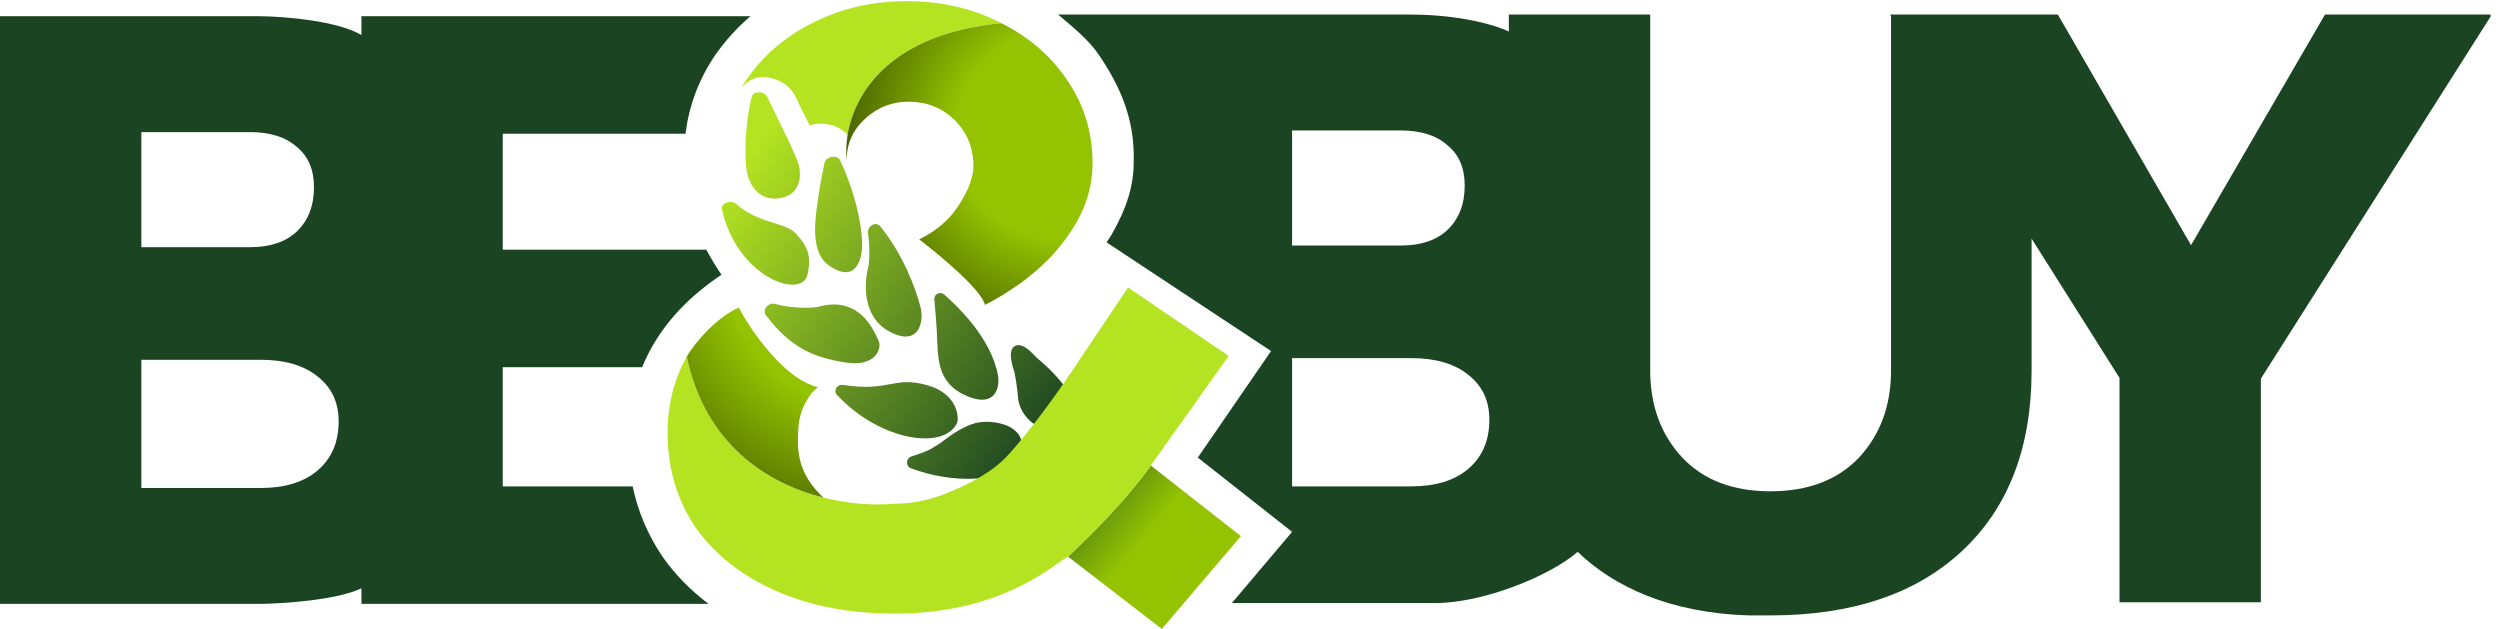
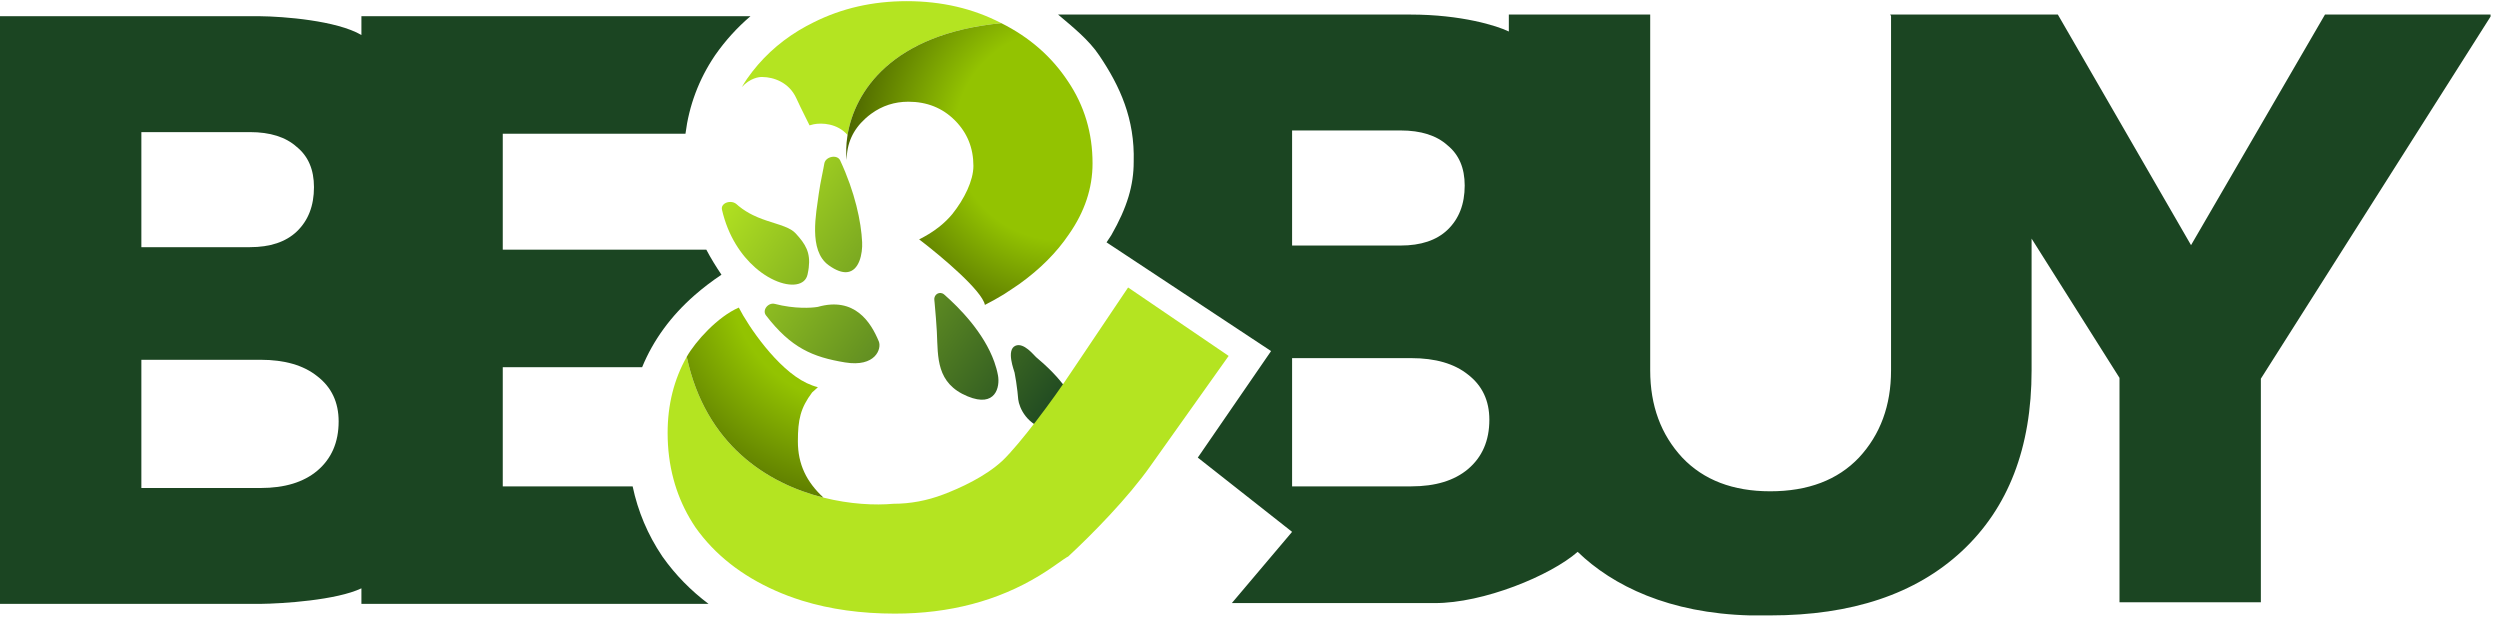
<svg xmlns="http://www.w3.org/2000/svg" width="159" height="40" viewBox="0 0 159 40" fill="none">
  <g id="Full logo" clip-path="url(#clip0_56082_2246)">
    <g id="BEBUY">
      <path fill-rule="evenodd" clip-rule="evenodd" d="M0 38.408H16.519C18.015 38.391 21.403 38.169 22.986 37.418V38.408L45.065 38.408C43.94 37.563 42.962 36.57 42.149 35.423L42.132 35.398L42.114 35.372C41.193 34.004 40.57 32.517 40.236 30.933L31.976 30.933V23.353L40.84 23.353C41.546 21.634 42.666 20.098 44.182 18.772C44.701 18.317 45.269 17.884 45.885 17.471C45.527 16.943 45.204 16.412 44.921 15.877L31.976 15.877V8.506L43.596 8.506C43.821 6.723 44.44 5.056 45.461 3.542L45.472 3.525L45.484 3.508C46.133 2.578 46.884 1.752 47.73 1.031L22.986 1.031V2.226C21.408 1.304 18.017 1.045 16.519 1.031H0V38.408ZM8.991 31.037H16.571C18.105 31.037 19.307 30.671 20.178 29.939C21.084 29.173 21.538 28.127 21.538 26.803C21.538 25.583 21.084 24.625 20.178 23.928C19.307 23.231 18.105 22.882 16.571 22.882H8.991V31.037ZM8.991 8.402V15.72H15.892C17.181 15.72 18.174 15.389 18.872 14.727C19.603 14.03 19.969 13.089 19.969 11.904C19.969 10.789 19.603 9.935 18.872 9.343C18.174 8.715 17.181 8.402 15.892 8.402H8.991Z" fill="#1B4522" />
      <path fill-rule="evenodd" clip-rule="evenodd" d="M80.84 22.328L76.18 29.103L82.177 33.826L78.345 38.356H91.24L91.243 38.356C94.342 38.366 98.615 36.609 100.34 35.097C102.576 37.262 106.163 39.005 111.293 39.14H112.585C117.778 39.14 121.838 37.781 124.766 35.062C127.728 32.309 129.209 28.476 129.209 23.562V15.175L134.8 24.032V38.303H143.791V24.084L158.481 0.926H147.869L139.35 15.592L130.879 0.926H120.215L120.27 1.013V23.562C120.27 25.792 119.59 27.639 118.231 29.103C116.872 30.532 114.99 31.246 112.585 31.246C110.216 31.246 108.351 30.532 106.992 29.103C105.633 27.639 104.953 25.792 104.953 23.562V0.926H95.962V2.004C95.231 1.645 92.958 0.926 89.705 0.926L73.186 0.926H67.295C68.204 1.7 69.254 2.529 69.924 3.542C71.233 5.488 72.182 7.56 72.103 10.295C72.103 11.78 71.696 13.178 70.683 14.951L70.377 15.414L80.84 22.328ZM82.177 30.933H89.757C91.291 30.933 92.493 30.567 93.364 29.835C94.27 29.068 94.723 28.023 94.723 26.698C94.723 25.478 94.27 24.52 93.364 23.823C92.493 23.126 91.291 22.777 89.757 22.777H82.177V30.933ZM82.177 8.297V15.616H89.078C90.367 15.616 91.36 15.285 92.057 14.623C92.789 13.925 93.155 12.985 93.155 11.8C93.155 10.684 92.789 9.831 92.057 9.238C91.36 8.611 90.367 8.297 89.078 8.297H82.177Z" fill="#1B4522" />
    </g>
    <g id="ear">
      <path d="M52.013 19.518C54.348 18.856 55.384 20.481 55.893 21.716C56.079 22.167 55.693 23.371 53.739 23.049C51.678 22.709 50.31 22.126 48.717 20.059C48.453 19.717 48.865 19.219 49.28 19.328C49.903 19.49 50.494 19.558 50.987 19.572C51.421 19.585 51.779 19.558 52.013 19.518Z" fill="url(#paint0_linear_56082_2246)" />
-       <path d="M49.569 12.609C51.011 12.394 51.026 10.984 50.706 10.202C50.095 8.712 49.315 7.303 48.803 6.172C48.623 5.777 47.903 5.759 47.803 6.177C47.335 8.148 47.368 10.018 47.487 10.842C47.491 10.865 47.494 10.89 47.499 10.915C47.502 10.935 47.506 10.955 47.51 10.976C47.652 11.677 48.217 12.81 49.569 12.609Z" fill="url(#paint1_linear_56082_2246)" />
      <path d="M51.358 17.466C51.36 17.459 51.361 17.451 51.363 17.444C51.363 17.442 51.364 17.439 51.364 17.437C51.396 17.291 51.42 17.154 51.436 17.025C51.554 16.061 51.238 15.527 50.6 14.84C50.531 14.766 50.451 14.7 50.361 14.641C50.222 14.55 50.061 14.474 49.882 14.405C49.695 14.332 49.489 14.266 49.271 14.197C48.933 14.09 48.565 13.976 48.191 13.819C48.09 13.776 47.988 13.73 47.887 13.681C47.583 13.532 47.279 13.348 46.989 13.111C46.983 13.105 46.977 13.101 46.971 13.096C46.929 13.06 46.887 13.024 46.845 12.987C46.633 12.796 46.284 12.808 46.077 12.952C46.022 12.991 45.976 13.039 45.946 13.095C45.91 13.164 45.897 13.246 45.918 13.338C46.302 15.01 47.138 16.238 48.044 17.029C48.172 17.141 48.303 17.244 48.433 17.339C49.519 18.127 50.625 18.303 51.117 17.878C51.236 17.776 51.319 17.638 51.358 17.466Z" fill="url(#paint2_linear_56082_2246)" />
-       <path d="M56.659 21.137C58.18 21.901 58.618 20.874 58.613 20.059C58.612 19.895 58.593 19.741 58.562 19.61C58.243 18.289 57.385 16.111 55.978 14.39C55.698 14.048 55.143 14.392 55.204 14.828C55.215 14.911 55.226 14.993 55.235 15.075C55.283 15.509 55.295 15.917 55.288 16.253C55.288 16.26 55.287 16.267 55.287 16.274C55.287 16.278 55.287 16.281 55.287 16.285C55.281 16.509 55.267 16.701 55.25 16.845C55.188 17.076 55.127 17.378 55.094 17.717C54.984 18.849 55.18 20.395 56.659 21.137Z" fill="url(#paint3_linear_56082_2246)" />
      <path d="M61.542 25.208C63.324 25.944 63.607 24.608 63.472 23.877C63.419 23.587 63.34 23.301 63.24 23.021C62.572 21.141 60.986 19.55 60.052 18.733C59.78 18.495 59.389 18.709 59.423 19.067C59.427 19.106 59.431 19.146 59.434 19.186C59.434 19.188 59.435 19.19 59.435 19.192C59.437 19.208 59.438 19.225 59.44 19.242C59.445 19.302 59.451 19.363 59.456 19.426C59.504 19.947 59.553 20.545 59.581 21.058C59.582 21.087 59.584 21.116 59.585 21.145C59.586 21.148 59.586 21.151 59.586 21.154C59.586 21.157 59.586 21.16 59.586 21.163C59.662 22.725 59.532 24.379 61.542 25.208Z" fill="url(#paint4_linear_56082_2246)" />
      <path d="M52.695 16.863C53.179 17.213 53.562 17.336 53.862 17.309L53.863 17.309C53.864 17.309 53.865 17.309 53.866 17.309C54.652 17.234 54.866 16.129 54.832 15.407C54.773 14.107 54.38 12.232 53.434 10.202C53.246 9.799 52.509 9.955 52.429 10.389C52.41 10.495 52.39 10.601 52.37 10.707C52.348 10.816 52.326 10.926 52.305 11.035C52.301 11.054 52.297 11.073 52.293 11.092L52.293 11.093C52.206 11.527 52.122 11.948 52.073 12.325C51.917 13.541 51.398 15.922 52.695 16.863Z" fill="url(#paint5_linear_56082_2246)" />
-       <path d="M58.999 24.508C60.965 25.068 60.992 26.631 60.868 26.899C60.058 28.644 55.999 28.073 53.24 25.126C52.975 24.843 53.235 24.421 53.615 24.48C56.622 24.945 56.797 23.881 58.999 24.508Z" fill="url(#paint6_linear_56082_2246)" />
-       <path d="M64.788 29.258C65.152 28.715 65.335 27.266 63.47 26.899C62.925 26.793 62.457 26.809 62.044 26.903C61.255 27.12 60.524 27.643 60.183 27.898C60.039 28.005 59.9 28.109 59.761 28.205C59.639 28.288 59.519 28.365 59.397 28.432C59.032 28.714 58.047 28.997 57.951 29.034C57.595 29.171 57.596 29.672 57.962 29.791C60.612 30.793 63.609 30.599 64.528 29.604C64.625 29.499 64.712 29.384 64.788 29.258Z" fill="url(#paint7_linear_56082_2246)" />
      <path d="M68.41 26.323C68.415 26.809 68.089 27.638 66.717 27.358C65.306 27.071 64.823 25.934 64.759 25.401C64.736 25.107 64.694 24.718 64.628 24.288L64.627 24.28C64.599 24.094 64.566 23.9 64.528 23.703C64.505 23.578 63.969 22.249 64.586 21.988C65.121 21.762 65.771 22.611 65.888 22.708C66.069 22.86 66.239 23.008 66.397 23.152C68.038 24.651 68.456 25.752 68.414 26.24C68.411 26.268 68.41 26.295 68.41 26.323Z" fill="url(#paint8_linear_56082_2246)" />
    </g>
    <g id="&amp;">
-       <path d="M78.921 34.098L73.189 29.606C71.749 31.66 69.442 33.999 67.927 35.403C70.257 37.198 73.892 40 73.892 40L78.921 34.098Z" fill="url(#paint9_linear_56082_2246)" />
      <path fill-rule="evenodd" clip-rule="evenodd" d="M47.181 5.539C47.693 4.971 48.282 4.876 48.512 4.899C49.165 4.904 50.177 5.215 50.646 6.248C50.808 6.607 51 6.993 51.222 7.439C51.295 7.586 51.371 7.74 51.451 7.901L51.486 7.973C51.579 7.943 51.668 7.92 51.75 7.904C52.274 7.801 53.253 7.845 53.905 8.585C53.901 8.607 53.898 8.63 53.894 8.653C54.315 5.93 56.61 2.166 63.682 1.472C61.891 0.54 59.885 0.074 57.664 0.074C55.514 0.074 53.544 0.522 51.753 1.418C51.424 1.579 51.107 1.752 50.801 1.937C49.479 2.74 48.381 3.766 47.508 5.018C47.392 5.189 47.283 5.363 47.181 5.539Z" fill="url(#paint10_linear_56082_2246)" />
      <path d="M73.189 29.606L78.142 22.637L71.747 18.284L68.183 23.587C66.929 25.485 64.885 28.21 63.774 29.285C62.664 30.324 61.031 31.055 59.992 31.449C58.953 31.843 57.896 32.04 56.822 32.04C55.649 32.146 54.054 32.072 52.371 31.648C48.819 30.753 44.874 28.301 43.677 22.69C42.867 24.125 42.461 25.737 42.461 27.527C42.461 28.565 42.586 29.55 42.837 30.482C42.892 30.69 42.954 30.895 43.022 31.097C43.313 31.961 43.717 32.777 44.234 33.545C45.453 35.265 47.154 36.608 49.339 37.575C49.843 37.798 50.364 37.995 50.903 38.166L50.959 38.184L50.993 38.195L51.042 38.21C52.809 38.754 54.767 39.026 56.916 39.026C60.391 39.026 63.454 38.22 66.105 36.608C66.386 36.437 66.666 36.256 66.944 36.064L66.974 36.044L67.009 36.019L67.036 36.001L67.039 35.998L67.09 35.962C67.113 35.946 67.136 35.93 67.159 35.914L67.205 35.881L67.214 35.875C67.918 35.371 67.927 35.403 67.927 35.403C69.442 33.999 71.749 31.66 73.189 29.606Z" fill="#B4E421" />
      <path fill-rule="evenodd" clip-rule="evenodd" d="M67.927 5.179C66.888 3.603 65.474 2.367 63.682 1.472C56.669 2.16 54.353 5.867 53.905 8.585C53.901 8.607 53.898 8.63 53.894 8.653C53.807 9.218 53.8 9.738 53.849 10.177C53.849 9.138 54.243 8.26 55.031 7.544C55.153 7.432 55.279 7.329 55.408 7.235L55.41 7.234C56.108 6.724 56.895 6.469 57.771 6.469C58.953 6.469 59.939 6.863 60.727 7.651C61.515 8.439 61.909 9.406 61.909 10.553C61.909 11.482 61.334 12.656 60.566 13.616C60.332 13.899 60.063 14.162 59.76 14.405L59.73 14.429C59.526 14.59 59.307 14.742 59.073 14.885C58.879 15.004 58.673 15.117 58.457 15.225C58.488 15.243 58.516 15.265 58.542 15.289C59.888 16.322 62.464 18.487 62.64 19.392C63.058 19.178 63.474 18.947 63.843 18.721C64.077 18.576 64.826 18.066 64.826 18.066C66.147 17.118 67.199 16.064 67.981 14.905C68.984 13.473 69.486 11.968 69.486 10.392C69.486 8.457 68.966 6.72 67.927 5.179Z" fill="url(#paint11_radial_56082_2246)" />
      <path d="M50.745 28.071C50.745 26.674 50.913 25.95 51.651 24.959L52.019 24.626C51.776 24.564 51.538 24.475 51.304 24.364C49.429 23.473 47.576 20.723 46.988 19.562C45.647 20.141 44.23 21.712 43.677 22.69C44.874 28.301 48.819 30.753 52.371 31.648C51.296 30.645 50.745 29.539 50.745 28.071Z" fill="url(#paint12_radial_56082_2246)" />
    </g>
  </g>
  <defs>
    <linearGradient id="paint0_linear_56082_2246" x1="67.518" y1="26.765" x2="46.501" y2="11.434" gradientUnits="userSpaceOnUse">
      <stop stop-color="#1B4522" />
      <stop offset="1" stop-color="#B4E421" />
    </linearGradient>
    <linearGradient id="paint1_linear_56082_2246" x1="67.518" y1="26.765" x2="46.501" y2="11.434" gradientUnits="userSpaceOnUse">
      <stop stop-color="#1B4522" />
      <stop offset="1" stop-color="#B4E421" />
    </linearGradient>
    <linearGradient id="paint2_linear_56082_2246" x1="67.518" y1="26.765" x2="46.501" y2="11.434" gradientUnits="userSpaceOnUse">
      <stop stop-color="#1B4522" />
      <stop offset="1" stop-color="#B4E421" />
    </linearGradient>
    <linearGradient id="paint3_linear_56082_2246" x1="67.518" y1="26.765" x2="46.501" y2="11.434" gradientUnits="userSpaceOnUse">
      <stop stop-color="#1B4522" />
      <stop offset="1" stop-color="#B4E421" />
    </linearGradient>
    <linearGradient id="paint4_linear_56082_2246" x1="67.518" y1="26.765" x2="46.501" y2="11.434" gradientUnits="userSpaceOnUse">
      <stop stop-color="#1B4522" />
      <stop offset="1" stop-color="#B4E421" />
    </linearGradient>
    <linearGradient id="paint5_linear_56082_2246" x1="67.518" y1="26.765" x2="46.501" y2="11.434" gradientUnits="userSpaceOnUse">
      <stop stop-color="#1B4522" />
      <stop offset="1" stop-color="#B4E421" />
    </linearGradient>
    <linearGradient id="paint6_linear_56082_2246" x1="67.518" y1="26.765" x2="46.501" y2="11.434" gradientUnits="userSpaceOnUse">
      <stop stop-color="#1B4522" />
      <stop offset="1" stop-color="#B4E421" />
    </linearGradient>
    <linearGradient id="paint7_linear_56082_2246" x1="67.518" y1="26.765" x2="46.501" y2="11.434" gradientUnits="userSpaceOnUse">
      <stop stop-color="#1B4522" />
      <stop offset="1" stop-color="#B4E421" />
    </linearGradient>
    <linearGradient id="paint8_linear_56082_2246" x1="67.518" y1="26.765" x2="46.501" y2="11.434" gradientUnits="userSpaceOnUse">
      <stop stop-color="#1B4522" />
      <stop offset="1" stop-color="#B4E421" />
    </linearGradient>
    <linearGradient id="paint9_linear_56082_2246" x1="76.652" y1="36.744" x2="67.254" y2="28.975" gradientUnits="userSpaceOnUse">
      <stop offset="0.378" stop-color="#93C301" />
      <stop offset="1" stop-color="#295422" />
    </linearGradient>
    <linearGradient id="paint10_linear_56082_2246" x1="63.23" y1="25.463" x2="68.321" y2="29.626" gradientUnits="userSpaceOnUse">
      <stop stop-color="#B4E421" />
      <stop offset="1" stop-color="#637E12" />
    </linearGradient>
    <radialGradient id="paint11_radial_56082_2246" cx="0" cy="0" r="1" gradientUnits="userSpaceOnUse" gradientTransform="translate(67.381 8.602) rotate(149.112) scale(14.136 14.168)">
      <stop offset="0.47" stop-color="#93C301" />
      <stop offset="1" stop-color="#465D00" />
    </radialGradient>
    <radialGradient id="paint12_radial_56082_2246" cx="0" cy="0" r="1" gradientUnits="userSpaceOnUse" gradientTransform="translate(54.522 17.522) rotate(128.976) scale(17.288 17.25)">
      <stop offset="0.47" stop-color="#93C301" />
      <stop offset="1" stop-color="#465D00" />
    </radialGradient>
    <clipPath id="clip0_56082_2246">
      <rect width="158.4" height="40" fill="white" />
    </clipPath>
  </defs>
</svg>